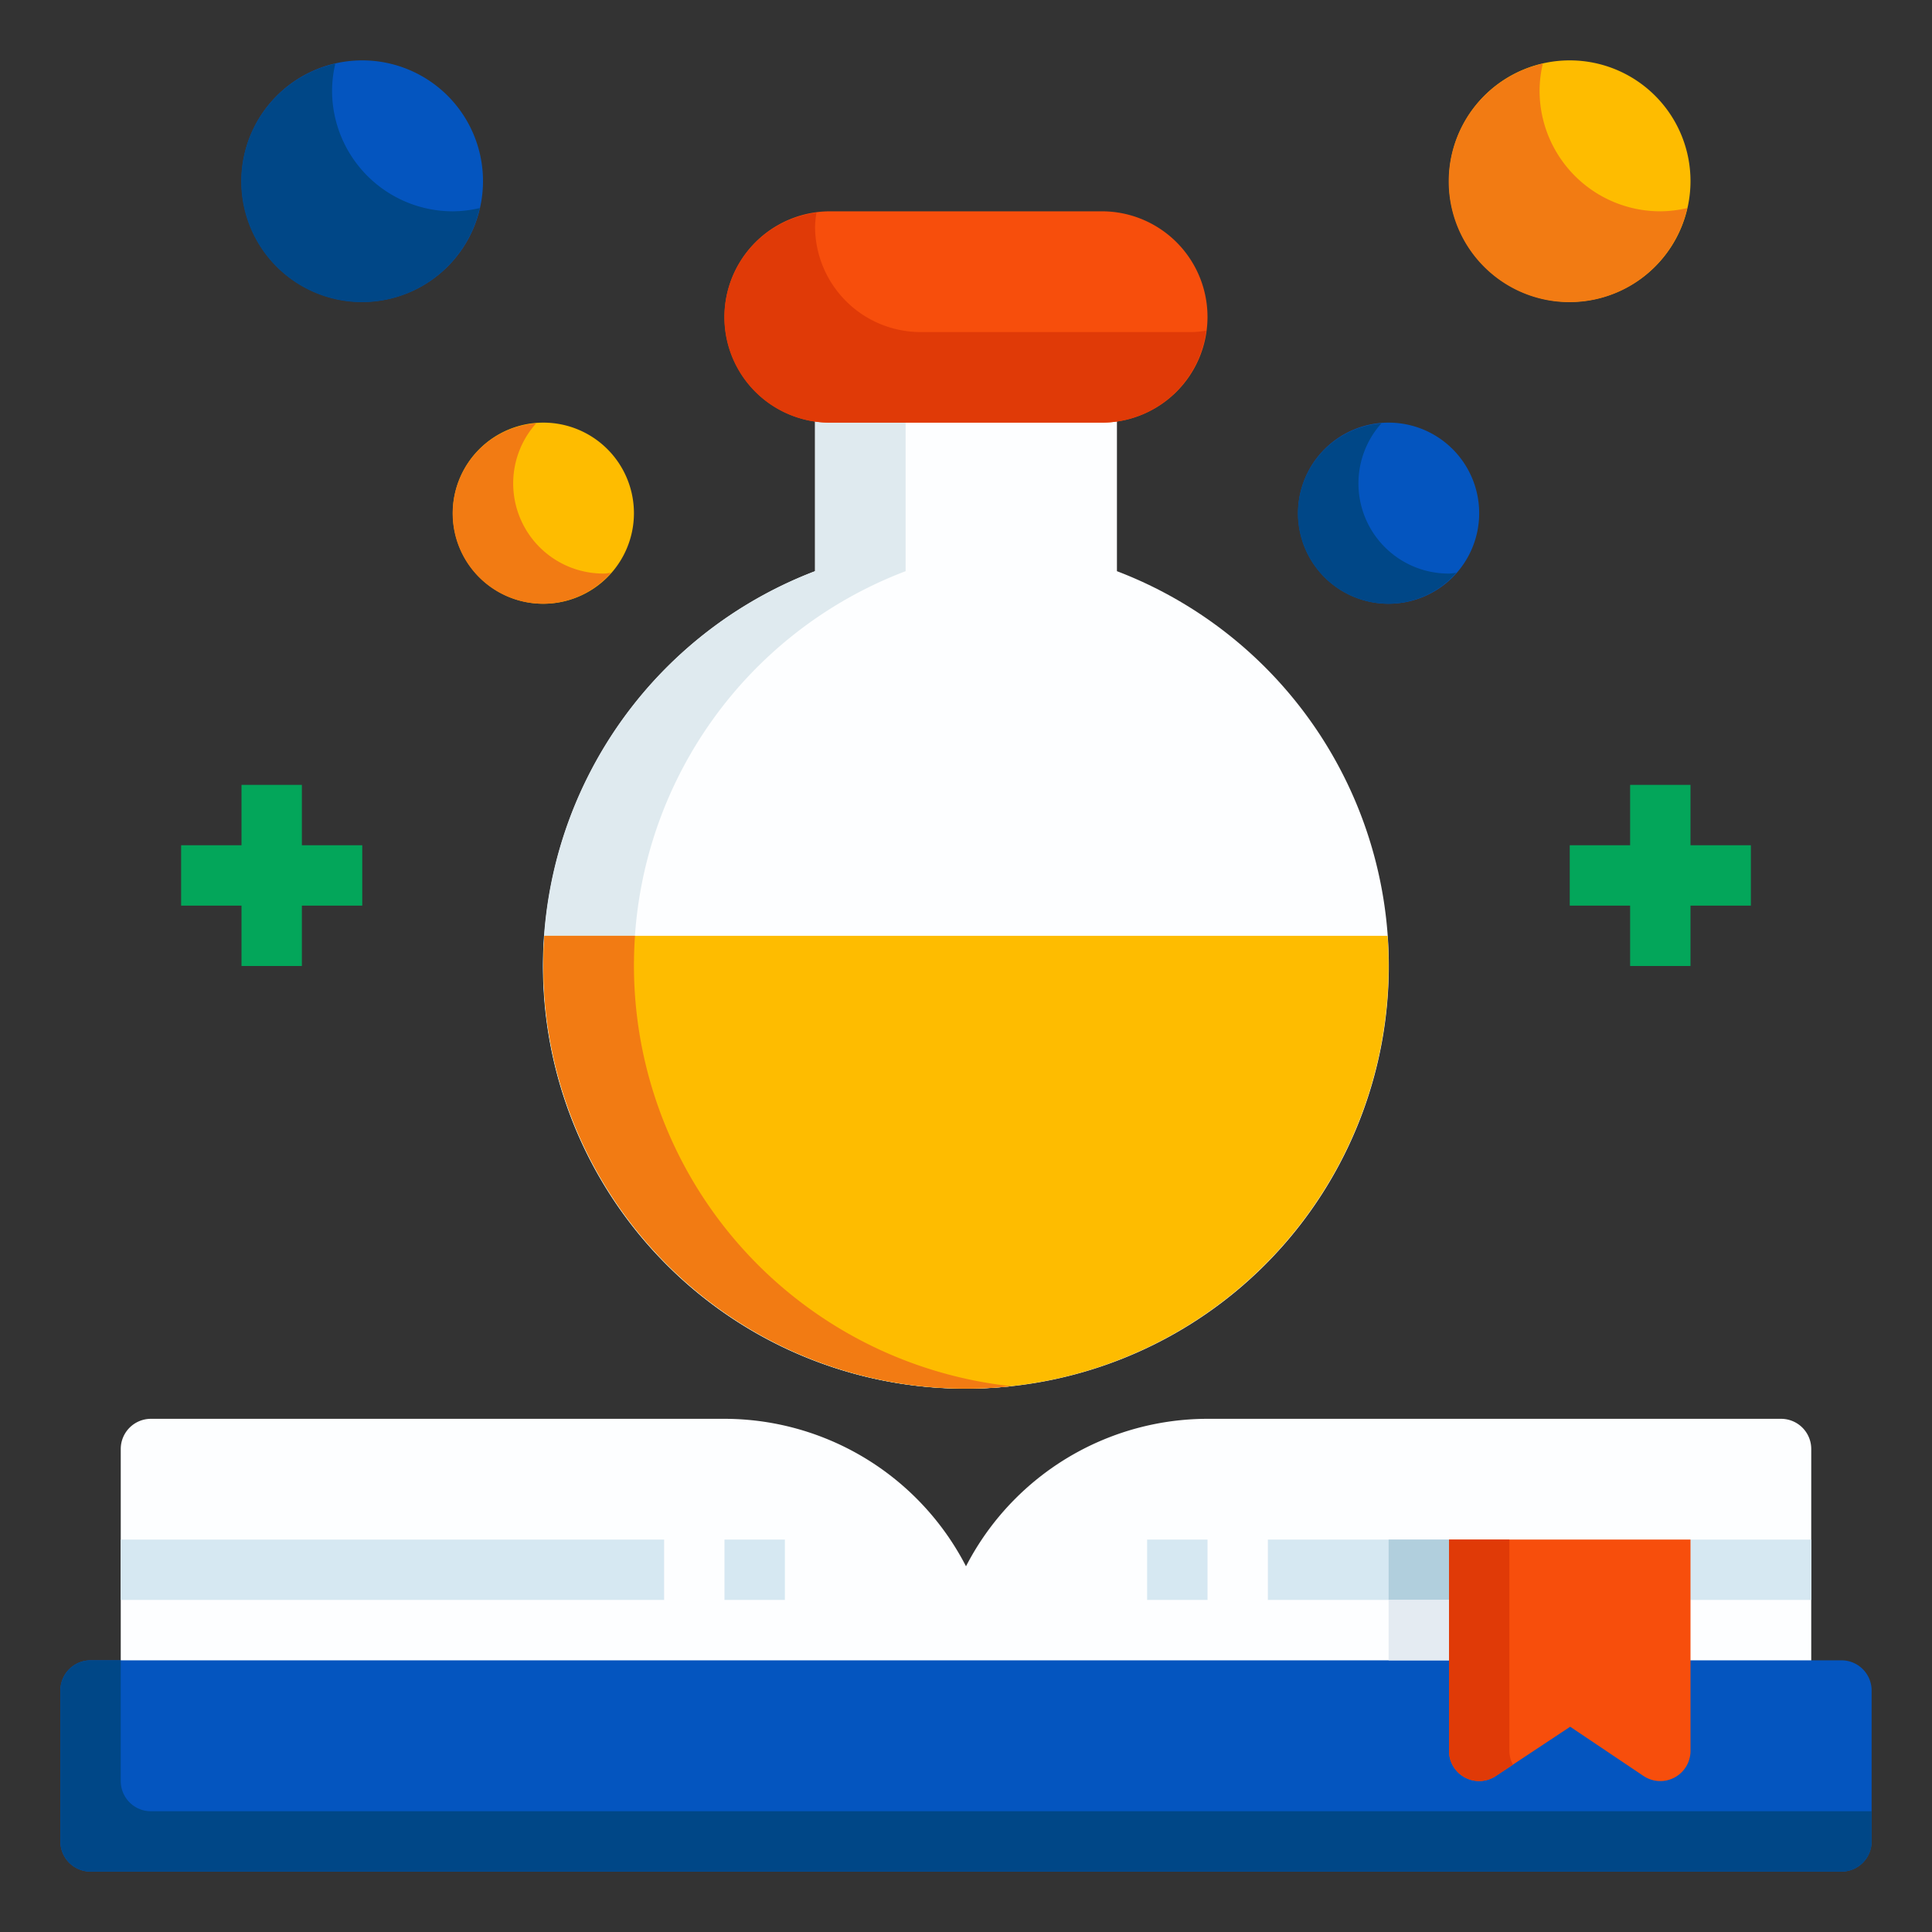
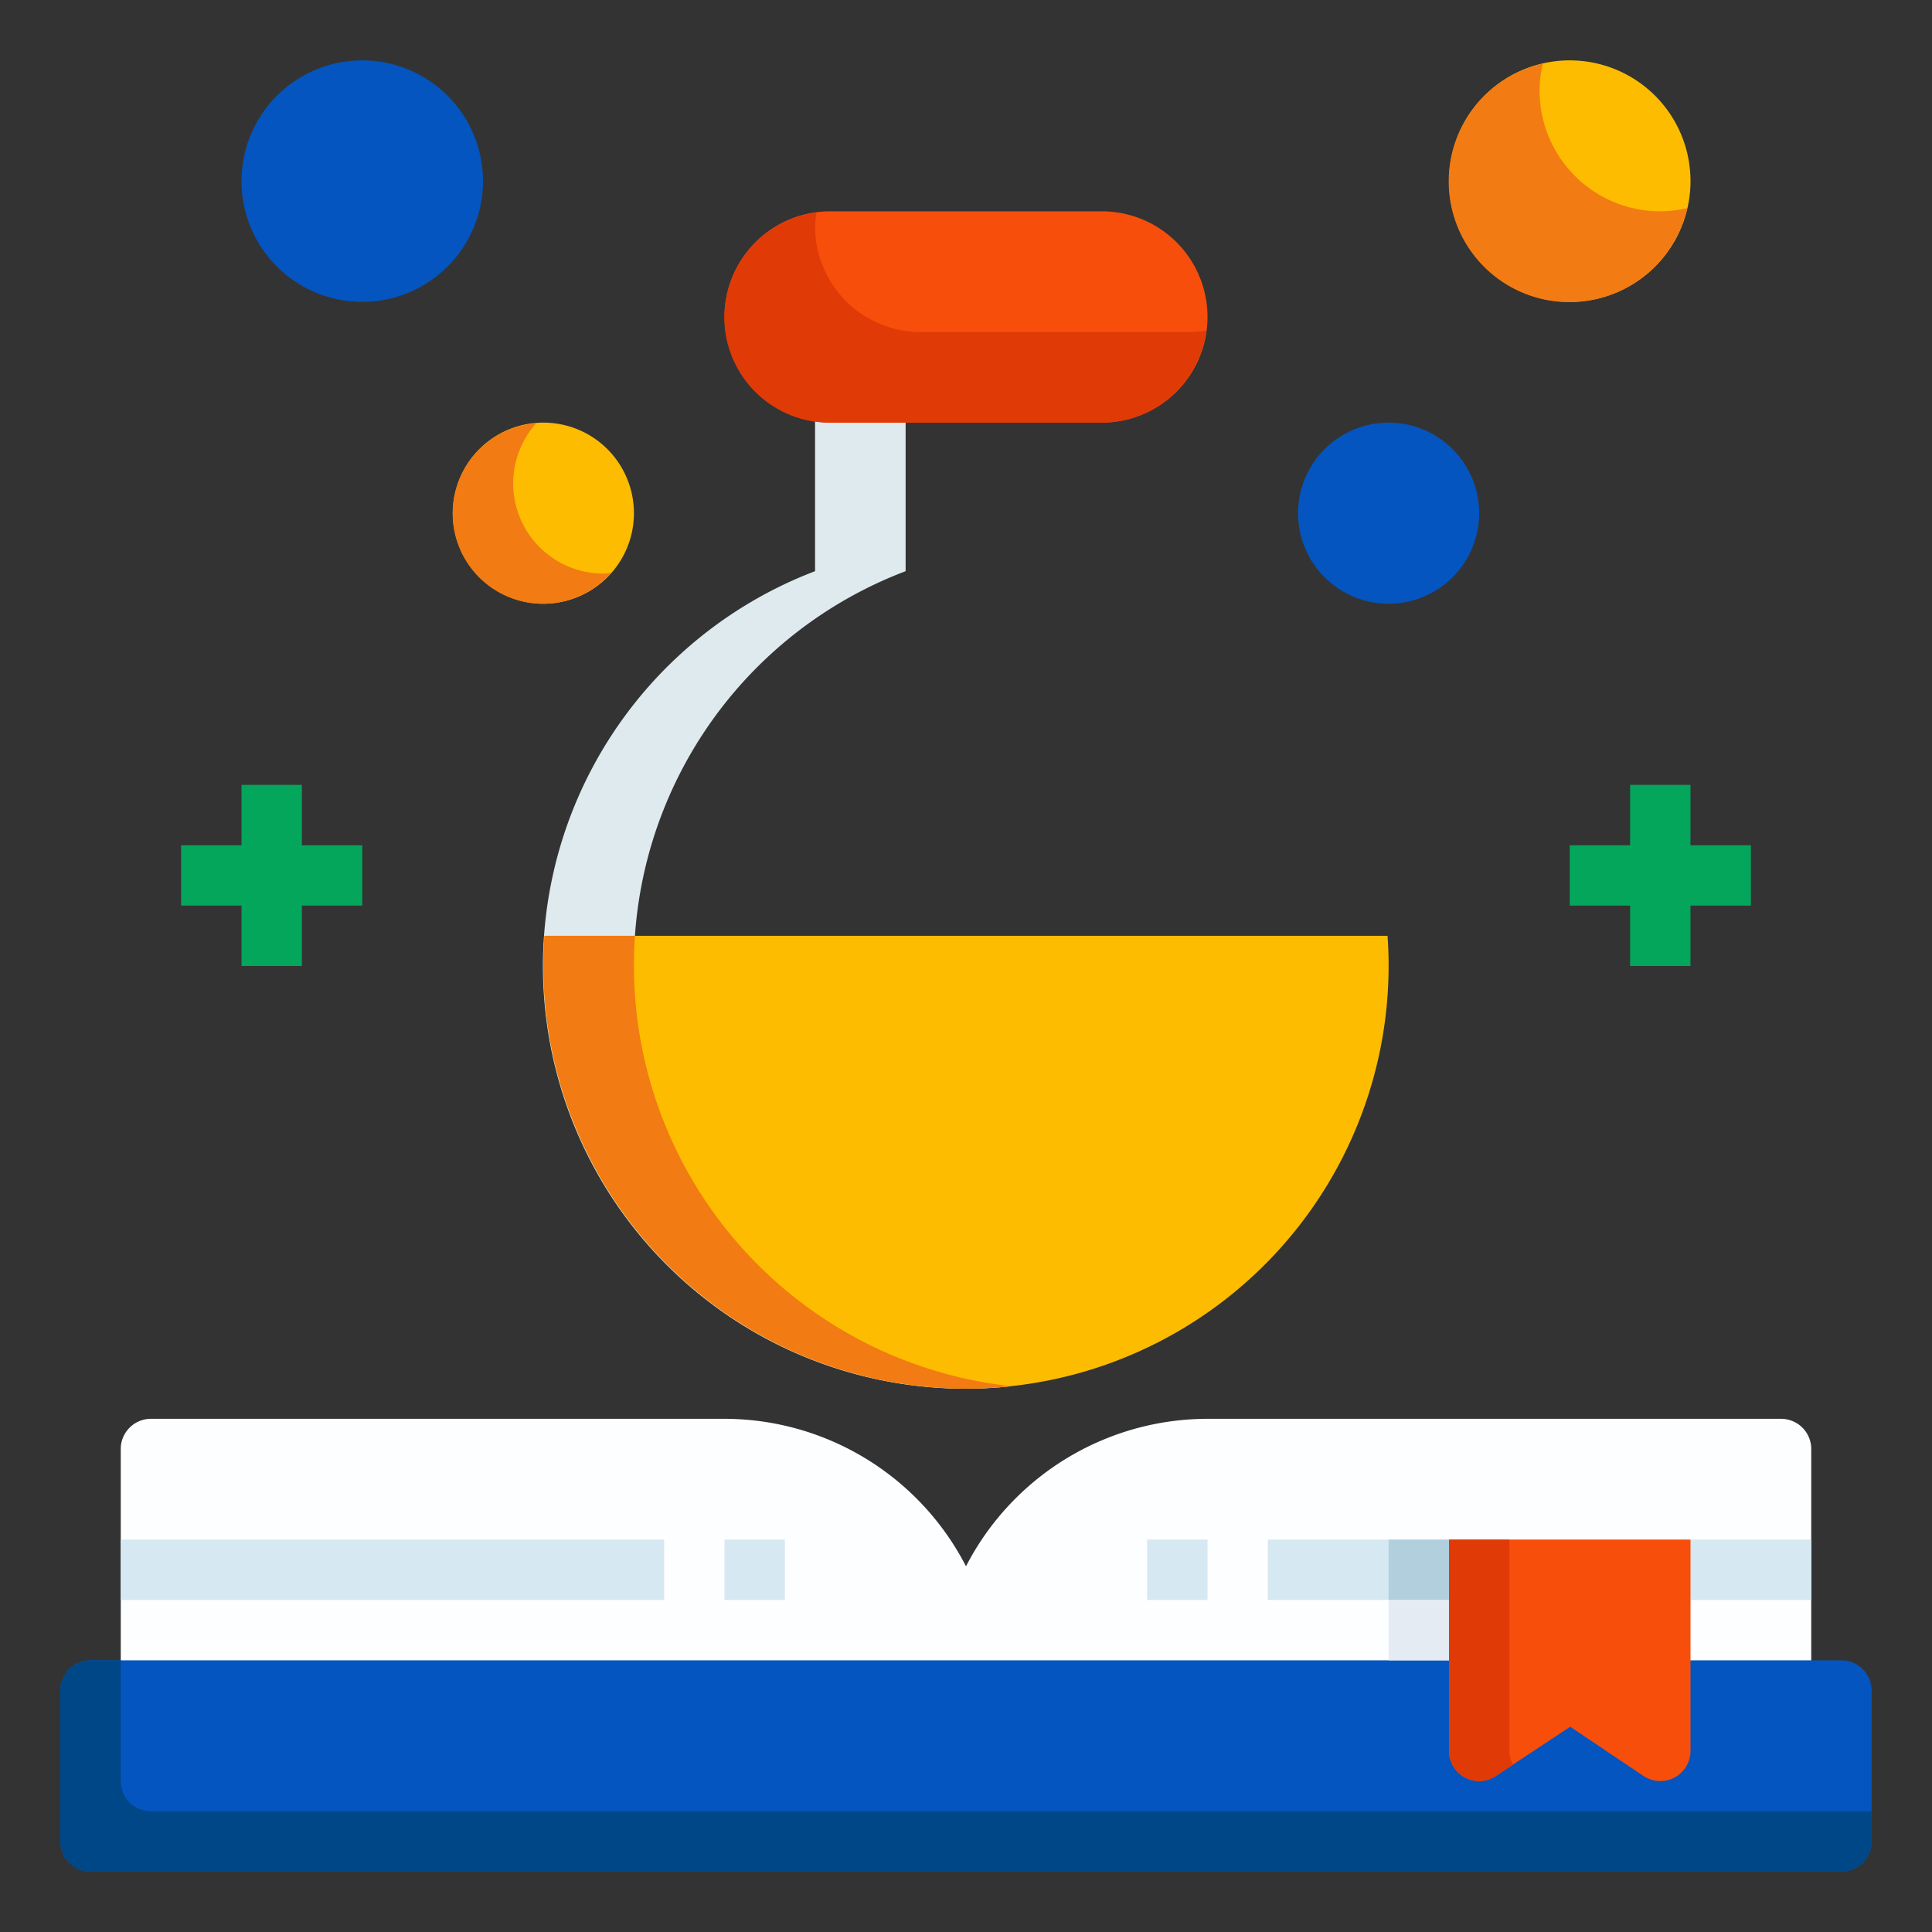
<svg xmlns="http://www.w3.org/2000/svg" width="800px" height="800px" viewBox="0 0 64 64">
  <rect x="0" y="0" width="64" height="64" fill="#333333" stroke="none" />
  <g data-name="12_Scinet" id="_12_Scinet">
-     <path d="M32,46a14,14,0,0,1-5-27.079V13a1,1,0,0,1,1-1h8a1,1,0,0,1,1,1v5.921A14,14,0,0,1,32,46Z" style="fill:#fdfeff" />
    <path d="M21,32a13.946,13.946,0,0,1,9-13.079V13a1,1,0,0,1,1-1H28a1,1,0,0,0-1,1v5.921a14,14,0,0,0,6.5,27A14.017,14.017,0,0,1,21,32Z" style="fill:#dfeaef" />
    <path d="M32,46A14.014,14.014,0,0,1,18.035,31h27.93A14.014,14.014,0,0,1,32,46Z" style="fill:#febc00" />
    <path d="M21.035,31h-3A14.014,14.014,0,0,0,32,46a14.289,14.289,0,0,0,1.5-.08A14.018,14.018,0,0,1,21.035,31Z" style="fill:#f27b13" />
    <path d="M36.5,14h-9a3.5,3.5,0,0,1,0-7h9a3.5,3.5,0,0,1,0,7Z" style="fill:#f74e0c" />
    <path d="M39.5,11h-9A3.5,3.5,0,0,1,27,7.5a3.389,3.389,0,0,1,.046-.454A3.491,3.491,0,0,0,27.5,14h9a3.493,3.493,0,0,0,3.454-3.046A3.389,3.389,0,0,1,39.5,11Z" style="fill:#e03a07" />
    <path d="M12,10a4,4,0,1,1,4-4A4,4,0,0,1,12,10Z" style="fill:#0455bf" />
-     <path d="M15,7a4,4,0,0,1-4-4,3.981,3.981,0,0,1,.108-.892,4,4,0,1,0,4.784,4.784A3.981,3.981,0,0,1,15,7Z" style="fill:#004787" />
    <path d="M18,20a3,3,0,1,1,3-3A3,3,0,0,1,18,20Z" style="fill:#febc00" />
    <path d="M20,19a2.986,2.986,0,0,1-2.24-4.976,2.992,2.992,0,1,0,2.48,4.952C20.159,18.982,20.082,19,20,19Z" style="fill:#f27b13" />
    <path d="M52,10a4,4,0,1,1,4-4A4,4,0,0,1,52,10Z" style="fill:#febc00" />
    <path d="M46,20a3,3,0,1,1,3-3A3,3,0,0,1,46,20Z" style="fill:#0455bf" />
    <polygon points="58 28 56 28 56 26 54 26 54 28 52 28 52 30 54 30 54 32 56 32 56 30 58 30 58 28" style="fill:#03a65a" />
    <polygon points="10 26 8 26 8 28 6 28 6 30 8 30 8 32 10 32 10 30 12 30 12 28 10 28 10 26" style="fill:#03a65a" />
    <path d="M32,57H5a1,1,0,0,1-1-1V48a1,1,0,0,1,1-1H24a9.011,9.011,0,0,1,9,9A1,1,0,0,1,32,57Z" style="fill:#fdfeff" />
    <path d="M31,56a9.011,9.011,0,0,1,9-9H59a1,1,0,0,1,1,1v8a1,1,0,0,1-1,1H32A1,1,0,0,1,31,56Z" style="fill:#fdfeff" />
    <path d="M61,62H3a1,1,0,0,1-1-1V56a1,1,0,0,1,1-1H61a1,1,0,0,1,1,1v5A1,1,0,0,1,61,62Z" style="fill:#0455bf" />
    <path d="M5,60a1,1,0,0,1-1-1V55H3a1,1,0,0,0-1,1v5a1,1,0,0,0,1,1H61a1,1,0,0,0,1-1V60Z" style="fill:#004787" />
    <rect height="2" style="fill:#d6e8f2" width="18" x="4" y="51" />
    <rect height="2" style="fill:#d6e8f2" width="18" x="42" y="51" />
    <path d="M49,59a1,1,0,0,1-1-1V51h8v7a1,1,0,0,1-1.557.831L52.014,57.2l-2.462,1.631A.993.993,0,0,1,49,59Z" style="fill:#f74e0c" />
    <path d="M50,58V51H48v7a1,1,0,0,0,1.552.833l.566-.375A.99.99,0,0,1,50,58Z" style="fill:#e03a07" />
    <rect height="2" style="fill:#d6e8f2" width="2" x="38" y="51" />
    <rect height="2" style="fill:#d6e8f2" width="2" x="24" y="51" />
    <path d="M55,7a4,4,0,0,1-4-4,3.981,3.981,0,0,1,.108-.892,4,4,0,1,0,4.784,4.784A3.981,3.981,0,0,1,55,7Z" style="fill:#f27b13" />
-     <path d="M48,19a2.986,2.986,0,0,1-2.24-4.976,2.992,2.992,0,1,0,2.48,4.952C48.159,18.982,48.082,19,48,19Z" style="fill:#004787" />
    <rect height="2" style="fill:#b1cfdd" width="2" x="46" y="51" />
    <rect height="2" style="fill:#e4ebf2" width="2" x="46" y="53" />
  </g>
</svg>